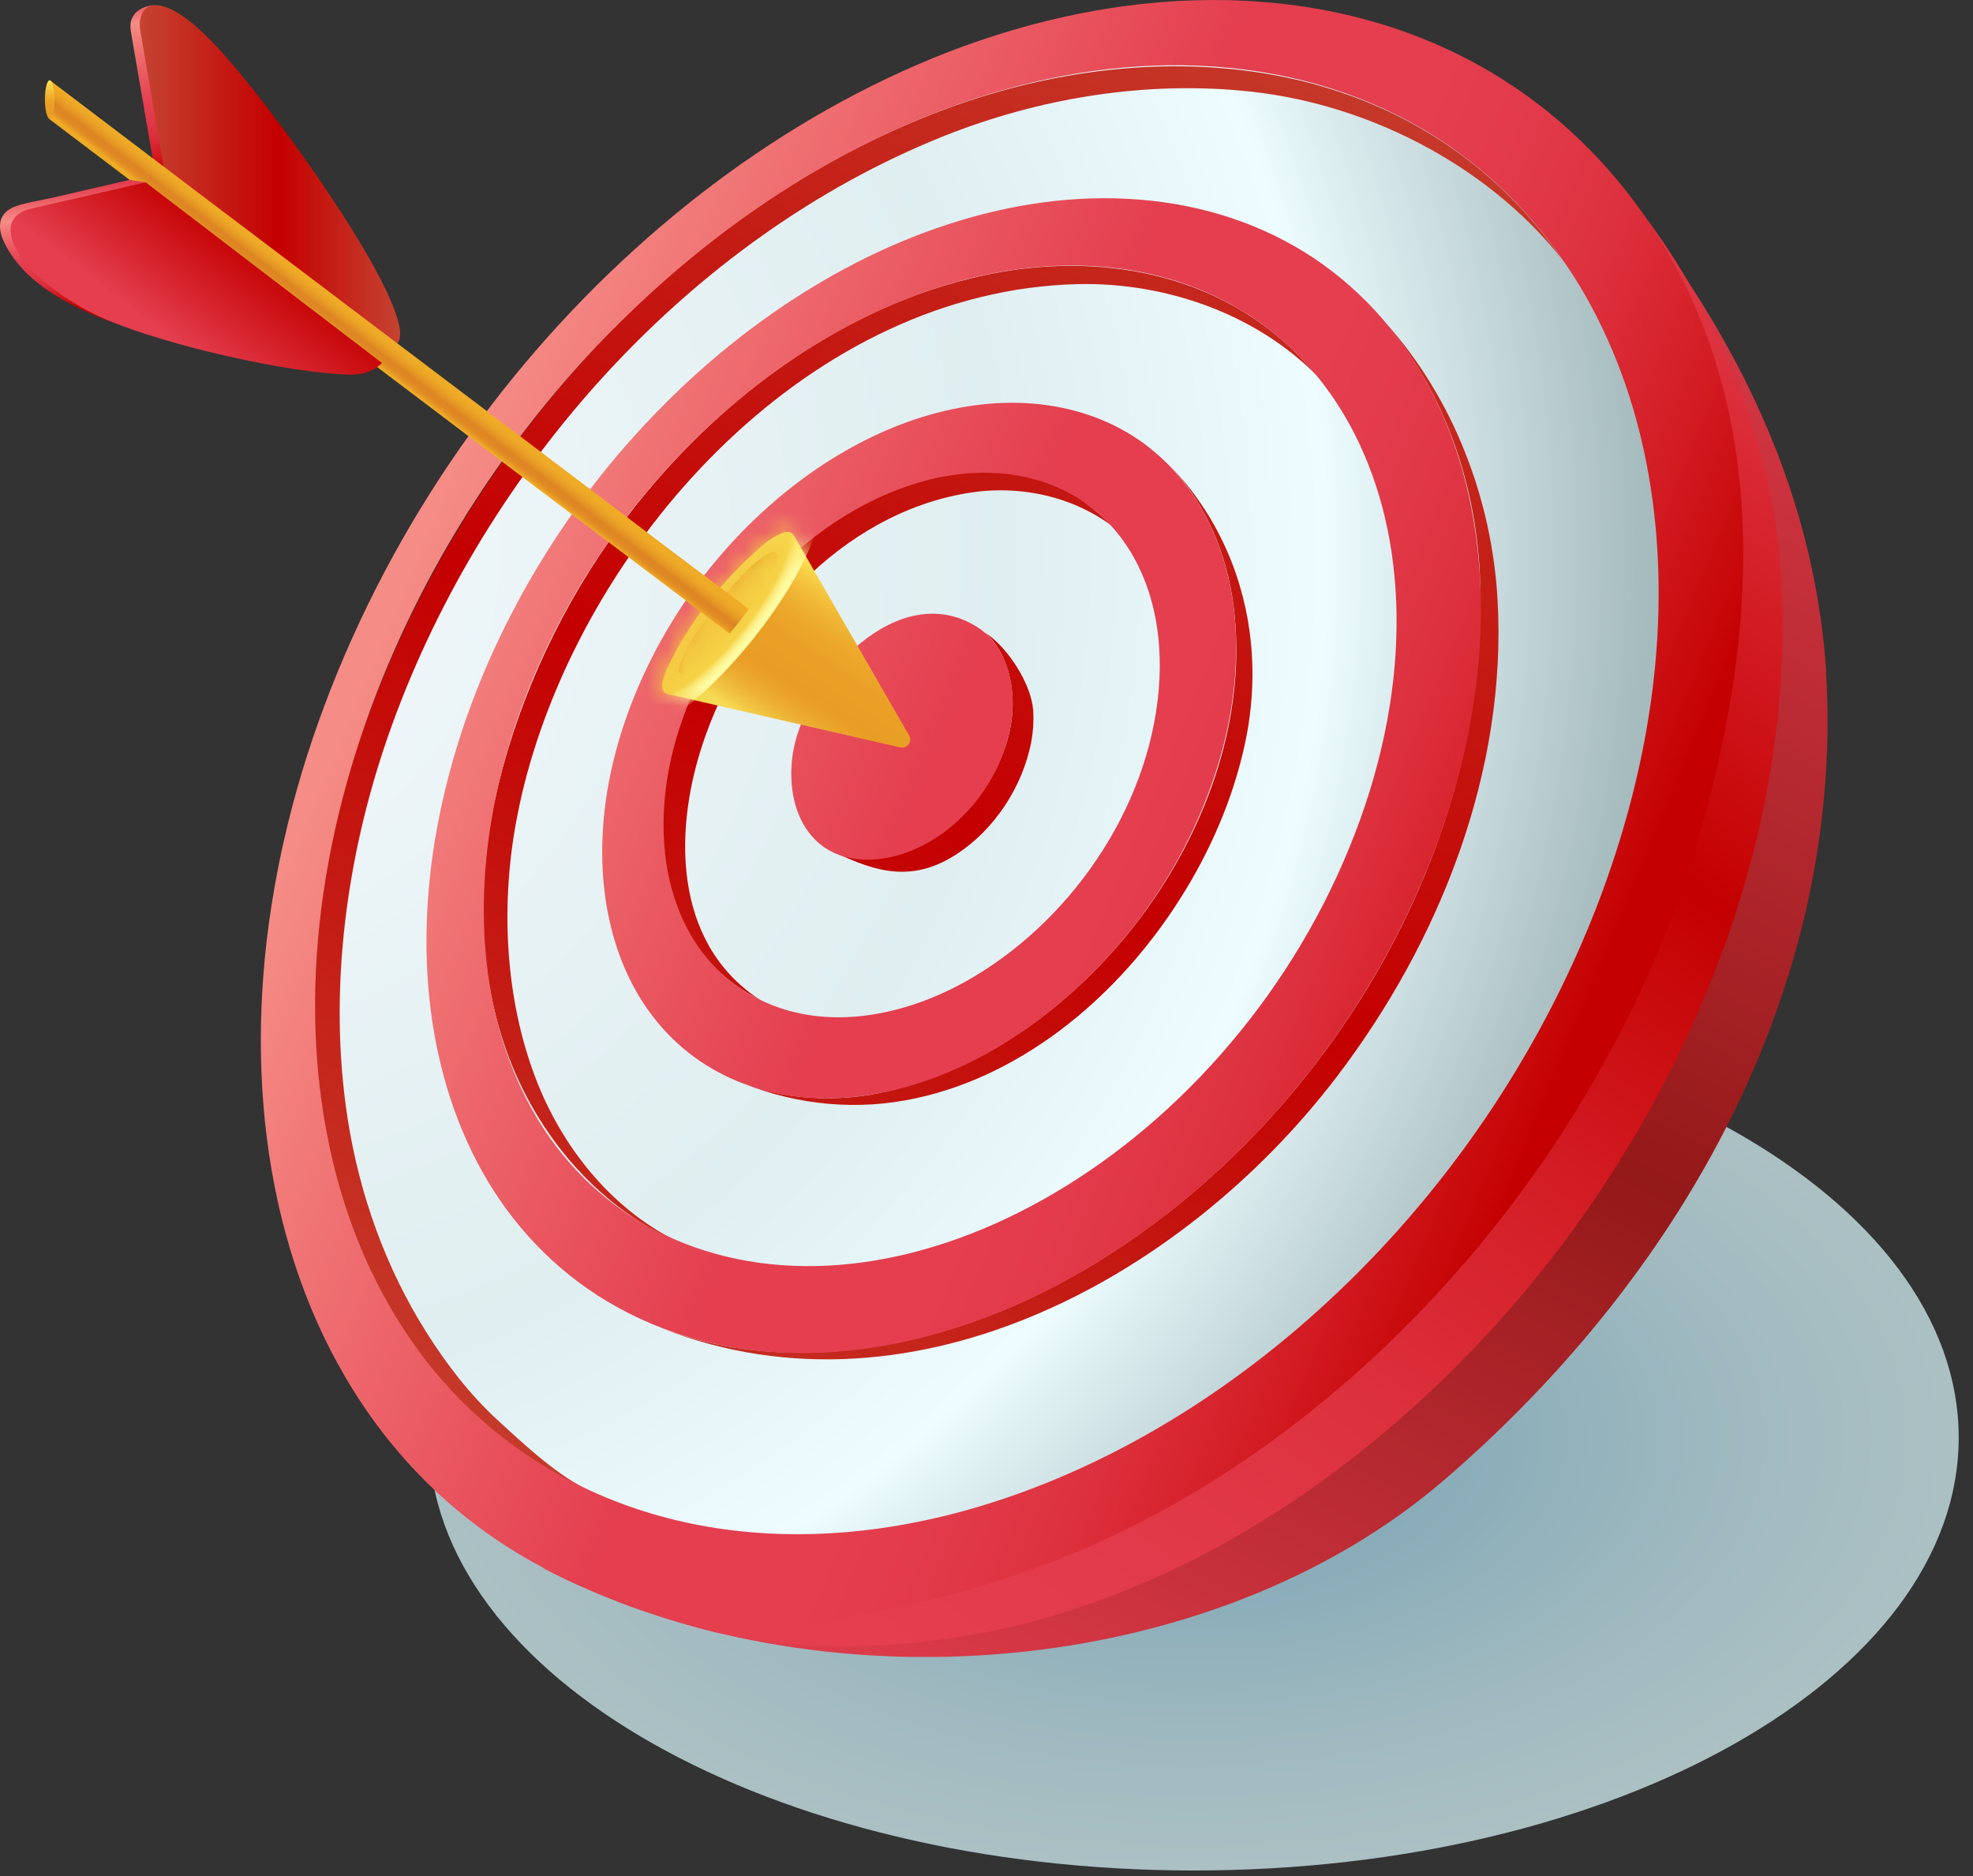
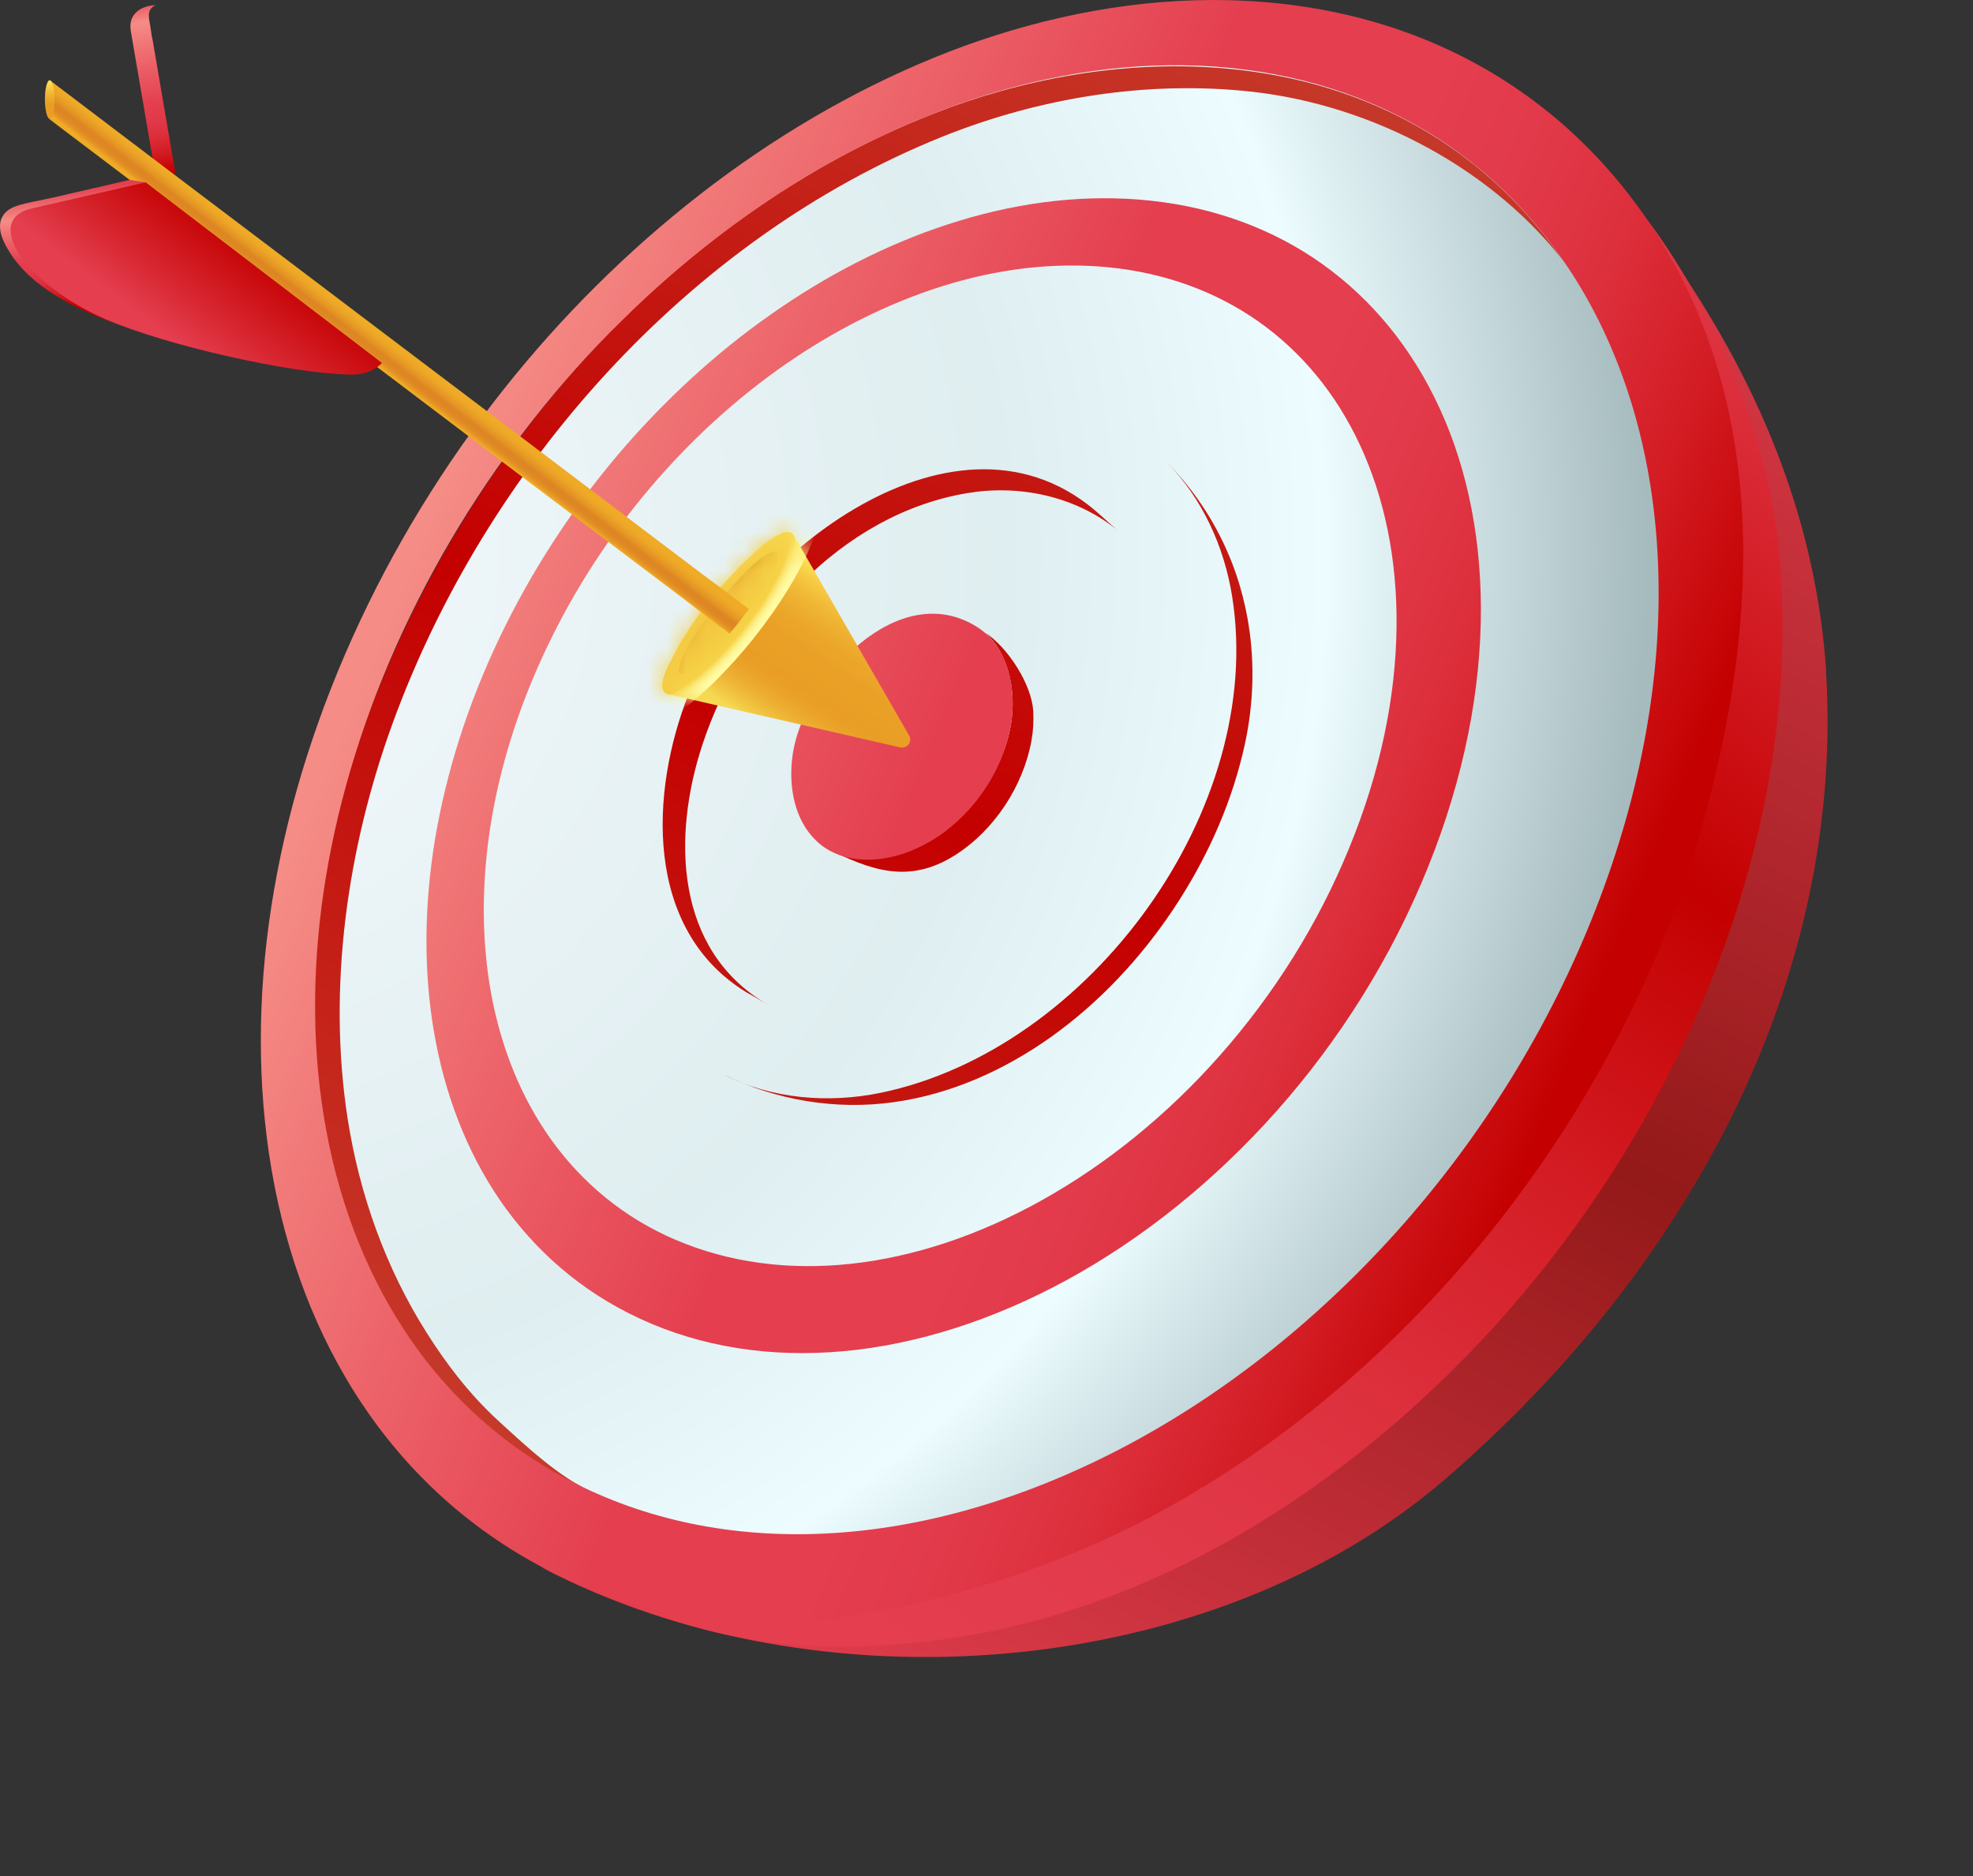
<svg xmlns="http://www.w3.org/2000/svg" width="102" height="97" viewBox="0 0 102 97" fill="none">
  <rect x="0" y="0" width="102" height="97" fill="#333333" stroke="none" />
-   <path d="M61.72 96.697C83.557 96.697 101.26 86.677 101.26 74.317C101.26 61.957 83.557 51.938 61.72 51.938C39.882 51.938 22.18 61.957 22.18 74.317C22.18 86.677 39.882 96.697 61.72 96.697Z" fill="url(#paint0_radial_3552_3628)" />
  <path d="M64.484 1.537C69.094 1.677 73.274 2.837 76.854 4.877C80.624 7.027 83.744 10.167 86.014 14.117C88.394 18.257 89.814 23.257 90.044 28.857C90.284 34.667 89.245 41.037 86.715 47.597C84.144 54.267 80.344 60.327 75.724 65.467C71.144 70.567 65.864 74.637 60.324 77.477C54.934 80.227 49.404 81.757 44.114 81.957C39.044 82.147 34.254 81.117 30.044 78.817C26.054 76.637 22.965 73.527 20.755 69.847C18.645 66.337 17.325 62.287 16.755 57.967C16.215 53.817 16.364 49.377 17.204 44.867C18.024 40.477 19.514 35.967 21.704 31.487C23.864 27.067 26.535 23.027 29.535 19.457C32.554 15.867 35.964 12.697 39.604 10.057C43.314 7.367 47.304 5.207 51.414 3.737C55.664 2.207 60.084 1.407 64.484 1.537Z" fill="url(#paint1_radial_3552_3628)" />
  <path d="M94.411 34.727C93.911 27.157 91.151 20.367 87.031 14.197C86.681 13.677 85.401 11.717 85.051 11.207C93.671 23.967 89.921 43.207 82.831 55.707C81.231 58.537 79.401 61.247 77.371 63.797C70.471 72.477 60.941 79.777 50.181 82.837C43.901 84.617 35.621 84.217 27.961 81.007C42.291 88.527 62.611 86.867 74.651 76.517C85.701 67.017 93.881 53.767 94.451 38.887C94.491 37.937 94.491 36.977 94.461 36.027C94.451 35.607 94.431 35.187 94.401 34.767C94.411 34.747 94.411 34.737 94.411 34.727Z" fill="url(#paint2_linear_3552_3628)" />
  <path d="M56.899 26.638C49.549 19.938 38.419 28.798 35.599 35.888C33.609 40.898 33.269 48.028 38.569 51.288C38.619 51.318 38.669 51.348 38.729 51.378C38.729 51.378 38.739 51.378 38.739 51.388H38.749H38.759C38.759 51.388 38.769 51.388 38.769 51.398C39.079 51.578 39.389 51.758 39.699 51.938C34.869 49.148 34.749 43.228 36.319 38.478C38.339 32.378 43.439 26.578 50.029 25.488C52.689 25.048 55.539 25.638 57.709 27.358C57.429 27.118 57.169 26.878 56.899 26.638Z" fill="url(#paint3_linear_3552_3628)" />
  <path d="M53.415 36.737C53.325 35.387 52.135 33.497 50.935 32.707C52.095 33.737 52.465 35.517 52.325 36.967C52.115 39.257 50.675 41.567 48.865 42.957C47.155 44.277 44.635 44.797 42.695 43.837C44.985 44.977 46.945 45.727 49.345 44.227C51.385 42.947 52.895 40.657 53.325 38.287C53.415 37.797 53.445 37.267 53.415 36.737Z" fill="url(#paint4_linear_3552_3628)" />
-   <path d="M67.539 18.808C66.889 18.098 66.179 17.448 65.409 16.878C61.259 13.778 55.849 13.158 50.889 14.228C43.249 15.868 36.619 21.027 32.039 27.217C29.139 31.137 26.929 35.807 25.769 40.547C24.659 45.078 24.619 49.947 26.189 54.337C27.759 58.727 31.049 62.588 35.379 64.348C31.759 62.708 29.059 59.377 27.659 55.657C26.079 51.467 25.879 46.628 26.729 42.248C26.869 41.518 27.039 40.778 27.239 40.038C30.619 27.548 42.029 15.018 55.709 14.688C60.389 14.578 65.269 16.328 68.459 19.817L67.539 18.808Z" fill="url(#paint5_linear_3552_3628)" />
  <path d="M64.602 32.647C64.162 29.397 62.732 26.337 60.312 23.887C62.152 25.757 63.292 28.257 63.702 30.847C65.442 41.807 56.352 54.267 45.512 56.497C42.832 57.047 39.892 56.817 37.422 55.557C40.132 56.887 43.222 57.397 46.212 56.977C49.152 56.567 51.912 55.327 54.322 53.617C56.822 51.837 58.962 49.547 60.662 46.997C62.302 44.537 63.562 41.807 64.252 38.927C64.762 36.837 64.882 34.707 64.602 32.647Z" fill="url(#paint6_linear_3552_3628)" />
-   <path d="M77.421 31.008C77.132 25.828 75.152 20.638 71.692 16.748C74.782 20.478 76.362 25.248 76.522 30.038C77.052 45.188 67.082 60.158 54.081 66.718C47.882 69.848 40.182 71.208 33.602 68.418C46.742 73.998 61.092 66.188 69.112 55.658C74.431 48.678 77.921 39.868 77.421 31.008Z" fill="url(#paint7_linear_3552_3628)" />
  <path d="M58.879 10.317C62.289 10.587 65.319 11.627 67.879 13.317C70.529 15.077 72.669 17.537 74.159 20.547C75.709 23.667 76.549 27.367 76.559 31.447C76.569 35.637 75.699 40.177 73.829 44.817C71.939 49.517 69.229 53.797 65.989 57.447C62.759 61.077 59.059 64.037 55.159 66.168C51.339 68.248 47.379 69.517 43.549 69.857C39.839 70.187 36.279 69.647 33.099 68.177C30.039 66.767 27.619 64.628 25.829 62.018C24.109 59.498 22.979 56.528 22.429 53.308C21.899 50.188 21.919 46.807 22.499 43.337C23.069 39.947 24.169 36.428 25.839 32.938C27.499 29.477 29.569 26.317 31.929 23.527C34.299 20.737 36.969 18.277 39.819 16.277C42.709 14.237 45.819 12.637 48.979 11.607C52.239 10.537 55.589 10.057 58.879 10.317ZM34.909 64.087C37.689 65.277 40.769 65.677 43.959 65.337C47.239 64.987 50.619 63.858 53.879 62.038C57.189 60.188 60.329 57.658 63.069 54.558C65.819 51.448 68.129 47.817 69.759 43.817C71.379 39.867 72.159 35.997 72.199 32.407C72.239 28.907 71.569 25.707 70.299 22.987C69.069 20.347 67.279 18.178 65.029 16.598C62.849 15.078 60.249 14.107 57.299 13.817C54.449 13.537 51.519 13.908 48.669 14.808C45.889 15.688 43.149 17.067 40.599 18.837C38.079 20.587 35.709 22.747 33.619 25.207C31.529 27.668 29.699 30.458 28.249 33.518C26.779 36.608 25.829 39.708 25.359 42.688C24.879 45.727 24.899 48.687 25.399 51.407C25.919 54.197 26.949 56.757 28.489 58.907C30.089 61.137 32.229 62.937 34.909 64.087Z" fill="url(#paint8_linear_3552_3628)" />
  <path d="M80.278 12.738C79.188 11.278 77.958 9.978 76.588 8.828C68.638 2.178 57.488 2.258 48.248 5.878C34.348 11.328 23.578 23.968 18.698 37.928C13.858 51.748 15.508 70.618 30.618 77.108C28.968 76.448 27.008 74.588 25.698 73.388C24.288 72.088 23.078 70.518 22.058 68.898C19.948 65.568 18.588 61.758 17.978 57.868C16.918 51.078 17.948 43.848 20.288 37.418C25.088 24.218 35.578 12.338 48.738 7.058C53.758 5.048 59.308 4.148 64.688 4.738C70.968 5.428 77.298 8.758 81.108 13.858L80.278 12.738Z" fill="url(#paint9_linear_3552_3628)" />
  <path d="M63.468 0.008C68.298 0.118 72.678 1.278 76.458 3.378C80.438 5.588 83.748 8.838 86.168 12.948C88.708 17.268 90.248 22.498 90.538 28.378C90.838 34.488 89.768 41.208 87.128 48.118C84.438 55.168 80.428 61.568 75.548 66.978C70.708 72.358 65.128 76.628 59.278 79.588C53.598 82.458 47.768 84.018 42.208 84.178C36.888 84.328 31.888 83.188 27.498 80.728C23.348 78.398 20.148 75.108 17.868 71.218C15.698 67.528 14.348 63.278 13.788 58.768C13.248 54.438 13.428 49.818 14.328 45.128C15.198 40.568 16.758 35.888 19.028 31.238C21.268 26.658 24.038 22.468 27.158 18.758C30.288 15.038 33.828 11.738 37.588 8.998C41.438 6.198 45.578 3.938 49.848 2.378C54.268 0.778 58.878 -0.092 63.468 0.008ZM29.378 76.498C33.368 78.598 37.888 79.508 42.658 79.278C47.628 79.038 52.808 77.548 57.848 74.938C63.018 72.258 67.938 68.428 72.218 63.658C76.518 58.858 80.078 53.198 82.508 46.968C84.888 40.848 85.908 34.888 85.728 29.428C85.558 24.168 84.278 19.448 82.098 15.528C80.008 11.778 77.118 8.778 73.598 6.698C70.238 4.718 66.318 3.578 61.968 3.398C57.808 3.228 53.618 3.958 49.578 5.378C45.668 6.758 41.858 8.798 38.328 11.338C34.858 13.838 31.598 16.858 28.708 20.288C25.838 23.698 23.288 27.558 21.238 31.778C19.158 36.048 17.758 40.358 16.988 44.538C16.198 48.828 16.078 53.038 16.628 56.968C17.198 61.048 18.488 64.868 20.518 68.158C22.638 71.618 25.588 74.498 29.378 76.498Z" fill="url(#paint10_linear_3552_3628)" />
  <path d="M91.937 28.207C91.337 22.387 88.627 15.947 85.047 11.207C91.447 20.457 90.987 31.927 88.067 42.447C86.367 48.567 83.597 54.397 80.037 59.647C77.477 63.427 74.487 66.927 71.147 70.047C70.737 70.427 70.317 70.807 69.897 71.177C66.917 73.797 63.667 76.127 60.177 78.047C56.497 80.077 52.577 81.567 48.507 82.607C44.677 83.587 40.687 84.207 36.727 83.777C35.597 83.657 34.817 83.527 33.697 83.277C33.427 83.217 32.637 83.037 32.367 82.957C34.077 83.547 35.967 84.197 37.757 84.547C41.577 85.367 45.697 85.227 49.547 84.627C53.317 84.047 56.987 82.857 60.447 81.237C65.867 78.697 70.757 75.107 75.017 70.907C79.107 66.867 82.607 62.237 85.377 57.207C88.417 51.687 90.627 45.647 91.597 39.407C92.177 35.707 92.327 31.927 91.937 28.207Z" fill="url(#paint11_linear_3552_3628)" />
  <path d="M42.008 43.268C42.148 43.418 42.298 43.568 42.468 43.698C43.938 44.818 46.078 44.558 47.718 43.698C50.058 42.478 51.778 40.128 52.248 37.528C52.588 35.658 52.138 33.458 50.538 32.428C46.458 29.818 41.718 35.068 41.028 38.728C40.728 40.298 40.958 42.108 42.008 43.268Z" fill="url(#paint12_linear_3552_3628)" />
-   <path d="M54.14 20.947C56.17 21.237 57.95 21.988 59.4 23.128C60.89 24.297 62.05 25.858 62.82 27.728C63.61 29.628 63.99 31.838 63.89 34.228C63.8 36.658 63.22 39.268 62.11 41.918C60.99 44.588 59.44 47.017 57.6 49.108C55.77 51.188 53.68 52.918 51.47 54.208C49.29 55.478 47.01 56.307 44.77 56.627C42.58 56.947 40.44 56.768 38.49 56.038C36.58 55.328 35.04 54.168 33.86 52.688C32.71 51.238 31.92 49.487 31.5 47.547C31.08 45.648 31.02 43.557 31.32 41.387C31.62 39.247 32.28 37.018 33.32 34.788C34.35 32.568 35.68 30.547 37.19 28.777C38.71 26.997 40.43 25.457 42.25 24.217C44.1 22.967 46.06 22.017 48.05 21.447C50.09 20.867 52.15 20.667 54.14 20.947ZM40.26 52.087C41.79 52.617 43.46 52.718 45.17 52.438C46.9 52.158 48.66 51.498 50.34 50.498C55.64 47.348 59.63 41.328 59.94 35.108C60.03 33.248 59.77 31.528 59.19 30.038C58.62 28.568 57.74 27.317 56.6 26.378C55.48 25.457 54.11 24.828 52.52 24.567C50.96 24.317 49.34 24.438 47.74 24.878C46.09 25.328 44.54 26.087 43.12 27.027C41.66 28.007 40.28 29.228 39.07 30.648C37.86 32.058 36.81 33.677 35.99 35.447C35.17 37.227 34.65 39.008 34.43 40.708C34.21 42.428 34.28 44.078 34.63 45.568C34.99 47.087 35.64 48.448 36.57 49.558C37.52 50.688 38.76 51.568 40.26 52.087Z" fill="url(#paint13_linear_3552_3628)" />
  <path d="M7.807 1.598C7.737 1.008 7.497 0.518 8.047 0.268C7.647 0.268 6.567 0.487 6.767 1.637L8.027 8.987L9.067 8.947C8.677 6.667 8.287 4.387 7.897 2.107C7.857 1.947 7.827 1.778 7.807 1.598Z" fill="url(#paint14_linear_3552_3628)" />
-   <path d="M7.984 0.268C8.584 0.228 9.564 0.708 10.994 2.188C13.924 5.208 21.614 15.958 20.594 17.688C20.564 17.738 20.524 17.788 20.474 17.838L8.514 8.938L7.254 1.588C7.144 0.938 7.354 0.318 7.984 0.268Z" fill="url(#paint15_linear_3552_3628)" />
  <path d="M46.998 38.018L41.038 27.678L34.508 35.878L46.538 38.638C46.898 38.718 47.188 38.338 46.998 38.018Z" fill="url(#paint16_linear_3552_3628)" />
  <path d="M34.774 33.978C34.594 34.328 33.944 35.468 34.384 35.818C34.424 35.848 34.464 35.868 34.514 35.878C34.684 35.918 34.884 35.838 35.054 35.738C35.944 35.228 36.694 34.508 37.384 33.758C38.504 32.538 39.504 31.198 40.354 29.768C40.654 29.258 40.944 28.728 41.065 28.148C41.094 27.988 41.114 27.808 41.035 27.677C41.014 27.637 40.984 27.608 40.954 27.578C40.804 27.448 40.564 27.498 40.384 27.578C39.884 27.788 39.465 28.138 39.065 28.508C37.364 30.058 35.824 31.928 34.774 33.978Z" fill="url(#paint17_linear_3552_3628)" />
  <path d="M40.223 28.937C40.143 29.337 39.763 29.887 39.663 30.057C39.123 30.967 38.493 31.817 37.813 32.627C37.463 33.047 37.123 33.477 36.723 33.847C36.343 34.197 35.963 34.577 35.483 34.787C35.303 34.867 35.193 34.867 35.133 34.787C35.073 34.707 35.083 34.557 35.153 34.337C35.373 33.617 35.823 32.977 36.243 32.357C36.793 31.557 37.403 30.797 38.063 30.087C38.543 29.557 39.083 28.977 39.713 28.627C39.903 28.527 40.043 28.497 40.123 28.547C40.233 28.627 40.253 28.767 40.223 28.937Z" fill="url(#paint18_radial_3552_3628)" />
  <mask id="mask0_3552_3628" style="mask-type:luminance" maskUnits="userSpaceOnUse" x="34" y="27" width="14" height="12">
    <path d="M46.994 38.018L41.035 27.677C41.014 27.637 40.984 27.608 40.954 27.578C40.804 27.448 40.564 27.498 40.384 27.578C39.884 27.788 39.465 28.138 39.065 28.508C37.364 30.058 35.824 31.928 34.774 33.988C34.594 34.338 33.944 35.478 34.384 35.828C34.424 35.858 34.464 35.877 34.514 35.888L46.544 38.648C46.894 38.718 47.184 38.338 46.994 38.018Z" fill="white" />
  </mask>
  <g mask="url(#mask0_3552_3628)">
    <path d="M42.081 25.349C43.081 26.149 41.701 29.549 38.991 32.959C36.281 36.369 33.271 38.489 32.271 37.689C31.271 36.889 32.651 33.489 35.361 30.079C38.071 26.679 41.081 24.559 42.081 25.349Z" fill="url(#paint19_radial_3552_3628)" />
  </g>
  <path d="M38.715 31.488C38.685 31.528 38.655 31.568 38.625 31.608C38.475 31.808 38.325 31.998 38.175 32.198C38.055 32.348 37.935 32.488 37.815 32.638C37.785 32.678 37.755 32.718 37.715 32.758C36.745 32.028 35.775 31.298 34.815 30.558C33.775 29.778 32.735 28.988 31.705 28.208C30.285 27.138 28.875 26.068 27.455 24.998C25.805 23.748 24.165 22.508 22.515 21.258C20.785 19.948 19.055 18.638 17.315 17.328C15.645 16.068 13.975 14.798 12.305 13.538C10.845 12.428 9.375 11.328 7.915 10.218C6.805 9.378 5.695 8.538 4.585 7.698C3.975 7.238 3.365 6.778 2.765 6.318C2.695 6.268 2.625 6.208 2.555 6.158L2.615 4.178C2.935 4.418 3.245 4.658 3.565 4.898C4.425 5.548 5.275 6.198 6.135 6.848C7.405 7.808 8.665 8.768 9.935 9.728C11.475 10.898 13.025 12.058 14.565 13.228C16.255 14.508 17.935 15.778 19.625 17.058C21.325 18.338 23.015 19.628 24.715 20.908C26.285 22.098 27.865 23.288 29.435 24.478C30.755 25.478 32.075 26.478 33.395 27.478C34.325 28.178 35.255 28.888 36.185 29.588C37.025 30.208 37.865 30.848 38.715 31.488Z" fill="url(#paint20_linear_3552_3628)" />
  <path d="M2.816 5.338C2.796 5.878 2.656 6.238 2.526 6.128C2.396 6.018 2.296 5.498 2.326 4.958C2.346 4.418 2.486 4.058 2.616 4.168C2.746 4.278 2.846 4.798 2.816 5.338Z" fill="url(#paint21_linear_3552_3628)" />
  <path d="M0.118 11.207C-0.102 11.617 0.018 12.127 0.218 12.537C1.338 14.847 4.048 16.017 6.308 16.877C6.018 16.767 5.718 16.637 5.418 16.497C3.798 15.697 1.788 14.097 1.138 12.967C0.898 12.547 0.758 11.997 0.978 11.567C1.288 10.987 2.048 10.907 2.628 10.777C3.318 10.617 3.998 10.467 4.688 10.307C5.418 10.137 6.138 9.977 6.868 9.807C7.058 9.767 7.328 9.477 7.528 9.427L6.718 9.297L2.768 10.207C1.248 10.547 0.468 10.577 0.118 11.207Z" fill="url(#paint22_linear_3552_3628)" />
  <path d="M7.531 9.426L19.751 18.766C19.421 19.086 18.931 19.386 18.091 19.366C14.991 19.306 8.591 17.856 5.461 16.506C1.331 14.716 -0.939 11.366 1.641 10.776L7.531 9.426Z" fill="url(#paint23_linear_3552_3628)" />
  <defs>
    <radialGradient id="paint0_radial_3552_3628" cx="0" cy="0" r="1" gradientUnits="userSpaceOnUse" gradientTransform="translate(61.717 74.319) rotate(-90) scale(22.381 39.537)">
      <stop stop-color="#729EB1" />
      <stop offset="0.295" stop-color="#87ABB8" />
      <stop offset="0.737" stop-color="#A1BAC0" />
      <stop offset="1" stop-color="#ABC0C3" />
    </radialGradient>
    <radialGradient id="paint1_radial_3552_3628" cx="0" cy="0" r="1" gradientUnits="userSpaceOnUse" gradientTransform="translate(8.168 28.51) scale(77.419 77.419)">
      <stop offset="0.039" stop-color="#F3F8FB" />
      <stop offset="0.565" stop-color="#DFEEF0" />
      <stop offset="0.783" stop-color="#ECFCFF" />
      <stop offset="1" stop-color="#A6BBBE" />
    </radialGradient>
    <linearGradient id="paint2_linear_3552_3628" x1="91.383" y1="6.283" x2="46.969" y2="92.129" gradientUnits="userSpaceOnUse">
      <stop stop-color="#E43E4F" />
      <stop offset="0.533" stop-color="#941919" />
      <stop offset="1" stop-color="#E43E4F" />
    </linearGradient>
    <linearGradient id="paint3_linear_3552_3628" x1="66.406" y1="-6.638" x2="21.991" y2="79.209" gradientUnits="userSpaceOnUse">
      <stop stop-color="#C54331" />
      <stop offset="0.533" stop-color="#C40000" />
      <stop offset="1" stop-color="#C54331" />
    </linearGradient>
    <linearGradient id="paint4_linear_3552_3628" x1="71.537" y1="-3.982" x2="27.122" y2="81.864" gradientUnits="userSpaceOnUse">
      <stop stop-color="#C54331" />
      <stop offset="0.533" stop-color="#C40000" />
      <stop offset="1" stop-color="#C54331" />
    </linearGradient>
    <linearGradient id="paint5_linear_3552_3628" x1="65.76" y1="-6.973" x2="21.345" y2="78.874" gradientUnits="userSpaceOnUse">
      <stop stop-color="#C54331" />
      <stop offset="0.533" stop-color="#C40000" />
      <stop offset="1" stop-color="#C54331" />
    </linearGradient>
    <linearGradient id="paint6_linear_3552_3628" x1="76.429" y1="-1.452" x2="32.018" y2="84.386" gradientUnits="userSpaceOnUse">
      <stop stop-color="#C54331" />
      <stop offset="0.533" stop-color="#C40000" />
      <stop offset="1" stop-color="#C54331" />
    </linearGradient>
    <linearGradient id="paint7_linear_3552_3628" x1="82.865" y1="1.877" x2="38.451" y2="87.723" gradientUnits="userSpaceOnUse">
      <stop stop-color="#C54331" />
      <stop offset="0.533" stop-color="#C40000" />
      <stop offset="1" stop-color="#C54331" />
    </linearGradient>
    <linearGradient id="paint8_linear_3552_3628" x1="21.536" y1="28.503" x2="81.694" y2="53.61" gradientUnits="userSpaceOnUse">
      <stop stop-color="#F58C86" />
      <stop offset="0.228" stop-color="#EC6268" />
      <stop offset="0.443" stop-color="#E43E4F" />
      <stop offset="0.606" stop-color="#E43E4F" />
      <stop offset="0.688" stop-color="#E23A4A" />
      <stop offset="0.781" stop-color="#DD303D" />
      <stop offset="0.879" stop-color="#D41E26" />
      <stop offset="0.98" stop-color="#C70607" />
      <stop offset="1" stop-color="#C40000" />
    </linearGradient>
    <linearGradient id="paint9_linear_3552_3628" x1="66.416" y1="-6.632" x2="22.002" y2="79.214" gradientUnits="userSpaceOnUse">
      <stop stop-color="#C54331" />
      <stop offset="0.533" stop-color="#C40000" />
      <stop offset="1" stop-color="#C54331" />
    </linearGradient>
    <linearGradient id="paint10_linear_3552_3628" x1="21.23" y1="29.235" x2="81.389" y2="54.342" gradientUnits="userSpaceOnUse">
      <stop stop-color="#F58C86" />
      <stop offset="0.228" stop-color="#EC6268" />
      <stop offset="0.443" stop-color="#E43E4F" />
      <stop offset="0.606" stop-color="#E43E4F" />
      <stop offset="0.688" stop-color="#E23A4A" />
      <stop offset="0.781" stop-color="#DD303D" />
      <stop offset="0.879" stop-color="#D41E26" />
      <stop offset="0.98" stop-color="#C70607" />
      <stop offset="1" stop-color="#C40000" />
    </linearGradient>
    <linearGradient id="paint11_linear_3552_3628" x1="97.609" y1="16.866" x2="47.474" y2="86.258" gradientUnits="userSpaceOnUse">
      <stop stop-color="#E43E4F" />
      <stop offset="0.345" stop-color="#C40000" />
      <stop offset="0.378" stop-color="#C70607" />
      <stop offset="0.546" stop-color="#D41E26" />
      <stop offset="0.708" stop-color="#DD303D" />
      <stop offset="0.863" stop-color="#E23A4A" />
      <stop offset="1" stop-color="#E43E4F" />
    </linearGradient>
    <linearGradient id="paint12_linear_3552_3628" x1="21.837" y1="27.781" x2="81.995" y2="52.888" gradientUnits="userSpaceOnUse">
      <stop stop-color="#F58C86" />
      <stop offset="0.228" stop-color="#EC6268" />
      <stop offset="0.443" stop-color="#E43E4F" />
      <stop offset="0.606" stop-color="#E43E4F" />
      <stop offset="0.688" stop-color="#E23A4A" />
      <stop offset="0.781" stop-color="#DD303D" />
      <stop offset="0.879" stop-color="#D41E26" />
      <stop offset="0.98" stop-color="#C70607" />
      <stop offset="1" stop-color="#C40000" />
    </linearGradient>
    <linearGradient id="paint13_linear_3552_3628" x1="21.735" y1="28.03" x2="81.893" y2="53.138" gradientUnits="userSpaceOnUse">
      <stop stop-color="#F58C86" />
      <stop offset="0.228" stop-color="#EC6268" />
      <stop offset="0.443" stop-color="#E43E4F" />
      <stop offset="0.606" stop-color="#E43E4F" />
      <stop offset="0.688" stop-color="#E23A4A" />
      <stop offset="0.781" stop-color="#DD303D" />
      <stop offset="0.879" stop-color="#D41E26" />
      <stop offset="0.98" stop-color="#C70607" />
      <stop offset="1" stop-color="#C40000" />
    </linearGradient>
    <linearGradient id="paint14_linear_3552_3628" x1="7.217" y1="-0.142" x2="8.749" y2="8.848" gradientUnits="userSpaceOnUse">
      <stop stop-color="#E43E4F" />
      <stop offset="0.14" stop-color="#F58C86" />
      <stop offset="0.38" stop-color="#EC6268" />
      <stop offset="0.606" stop-color="#E43E4F" />
      <stop offset="0.688" stop-color="#E23A4A" />
      <stop offset="0.781" stop-color="#DD303D" />
      <stop offset="0.879" stop-color="#D41E26" />
      <stop offset="0.98" stop-color="#C70607" />
      <stop offset="1" stop-color="#C40000" />
    </linearGradient>
    <linearGradient id="paint15_linear_3552_3628" x1="7.228" y1="9.054" x2="20.685" y2="9.054" gradientUnits="userSpaceOnUse">
      <stop stop-color="#C54331" />
      <stop offset="0.533" stop-color="#C40000" />
      <stop offset="1" stop-color="#C54331" />
    </linearGradient>
    <linearGradient id="paint16_linear_3552_3628" x1="40.107" y1="38.139" x2="44.969" y2="30.805" gradientUnits="userSpaceOnUse">
      <stop stop-color="#F6D952" />
      <stop offset="0.059" stop-color="#F2C744" />
      <stop offset="0.155" stop-color="#EDB033" />
      <stop offset="0.246" stop-color="#EAA228" />
      <stop offset="0.324" stop-color="#E99D24" />
      <stop offset="0.533" stop-color="#EAA026" />
      <stop offset="0.673" stop-color="#ECA92C" />
      <stop offset="0.793" stop-color="#F1B836" />
      <stop offset="0.901" stop-color="#F7CD44" />
      <stop offset="1" stop-color="#FFE856" />
    </linearGradient>
    <linearGradient id="paint17_linear_3552_3628" x1="39.517" y1="28.055" x2="35.899" y2="35.428" gradientUnits="userSpaceOnUse">
      <stop stop-color="#F6D952" />
      <stop offset="0.509" stop-color="#F5CD46" />
      <stop offset="1" stop-color="#F4C841" />
    </linearGradient>
    <radialGradient id="paint18_radial_3552_3628" cx="0" cy="0" r="1" gradientUnits="userSpaceOnUse" gradientTransform="translate(36.9 32.332) scale(4.394 4.394)">
      <stop offset="0.004" stop-color="#EFAB26" />
      <stop offset="0.519" stop-color="#DF8B26" />
      <stop offset="0.597" stop-color="#D9831E" />
      <stop offset="0.842" stop-color="#CA6F08" />
      <stop offset="1" stop-color="#C46700" />
    </radialGradient>
    <radialGradient id="paint19_radial_3552_3628" cx="0" cy="0" r="1" gradientUnits="userSpaceOnUse" gradientTransform="translate(37.177 31.526) rotate(-51.526) scale(7.886 2.316)">
      <stop offset="0.21" stop-color="#F4C841" />
      <stop offset="0.689" stop-color="#F6D246" />
      <stop offset="0.699" stop-color="#F7D54D" />
      <stop offset="0.753" stop-color="#FAE36D" />
      <stop offset="0.809" stop-color="#FCEF86" />
      <stop offset="0.868" stop-color="#FEF798" />
      <stop offset="0.929" stop-color="#FFFBA3" />
      <stop offset="1" stop-color="#FFFDA6" />
    </radialGradient>
    <linearGradient id="paint20_linear_3552_3628" x1="20.65" y1="17.848" x2="19.106" y2="19.868" gradientUnits="userSpaceOnUse">
      <stop offset="0.062" stop-color="#EFAB26" />
      <stop offset="0.155" stop-color="#ECA526" />
      <stop offset="0.276" stop-color="#E49524" />
      <stop offset="0.361" stop-color="#DD8523" />
      <stop offset="0.449" stop-color="#DE8823" />
      <stop offset="0.51" stop-color="#E39124" />
      <stop offset="0.563" stop-color="#EAA025" />
      <stop offset="0.589" stop-color="#EFAB26" />
    </linearGradient>
    <linearGradient id="paint21_linear_3552_3628" x1="2.585" y1="3.485" x2="2.559" y2="6.198" gradientUnits="userSpaceOnUse">
      <stop stop-color="#F6D952" />
      <stop offset="0.117" stop-color="#FCE355" />
      <stop offset="0.247" stop-color="#FFE856" />
      <stop offset="0.29" stop-color="#FCDE4F" />
      <stop offset="0.469" stop-color="#F2BB38" />
      <stop offset="0.615" stop-color="#EBA529" />
      <stop offset="0.709" stop-color="#E99D24" />
    </linearGradient>
    <linearGradient id="paint22_linear_3552_3628" x1="3.671" y1="8.92" x2="4.098" y2="16.731" gradientUnits="userSpaceOnUse">
      <stop offset="0.094" stop-color="#E43E4F" />
      <stop offset="0.297" stop-color="#F58C86" />
      <stop offset="0.44" stop-color="#EC6268" />
      <stop offset="0.574" stop-color="#E43E4F" />
      <stop offset="0.639" stop-color="#E23A4A" />
      <stop offset="0.712" stop-color="#DD303D" />
      <stop offset="0.788" stop-color="#D41E26" />
      <stop offset="0.867" stop-color="#C70607" />
      <stop offset="0.883" stop-color="#C40000" />
    </linearGradient>
    <linearGradient id="paint23_linear_3552_3628" x1="15.472" y1="8.147" x2="8.221" y2="17.689" gradientUnits="userSpaceOnUse">
      <stop stop-color="#E43E4F" />
      <stop offset="0.09" stop-color="#DD303D" />
      <stop offset="0.422" stop-color="#C40000" />
      <stop offset="0.779" stop-color="#D92934" />
      <stop offset="0.954" stop-color="#E43E4F" />
    </linearGradient>
  </defs>
</svg>